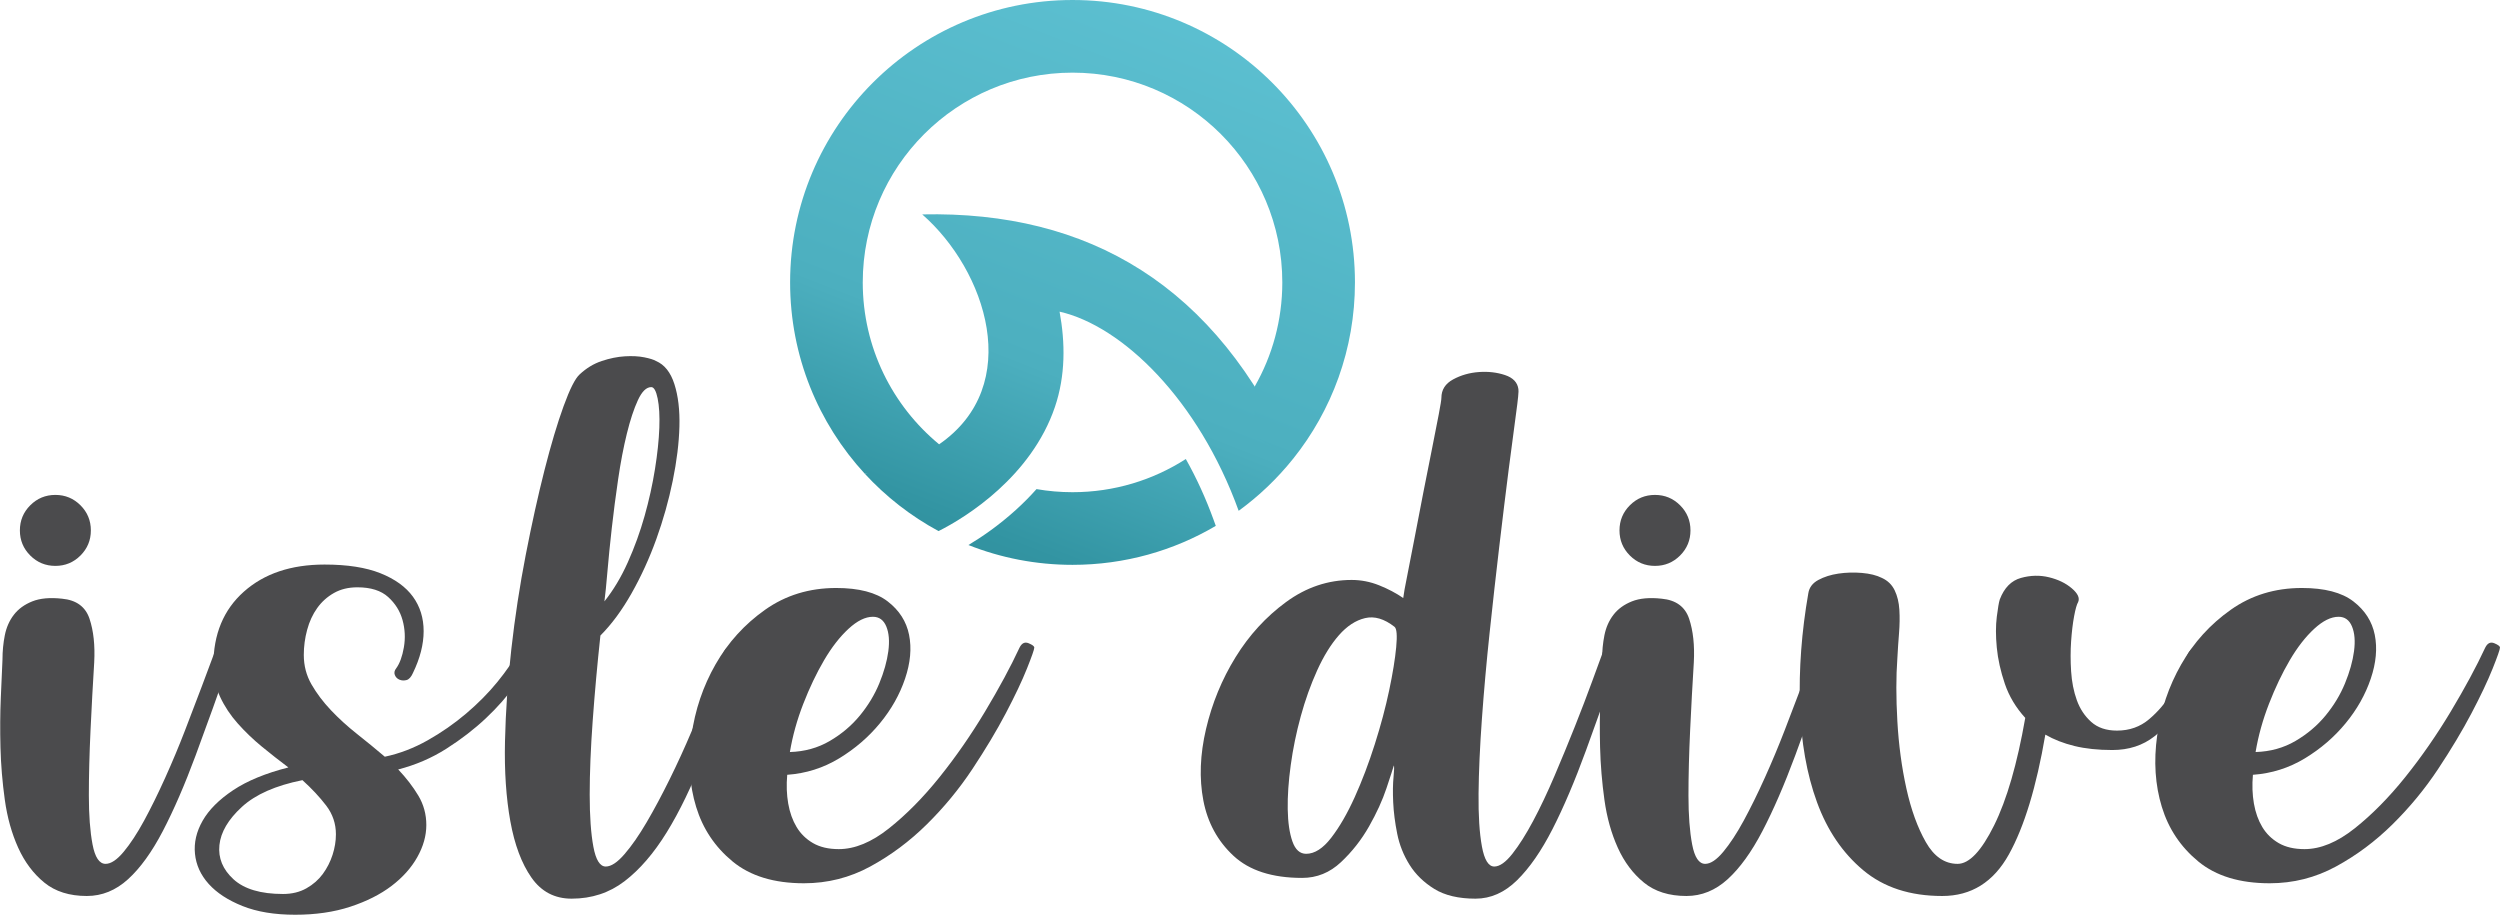
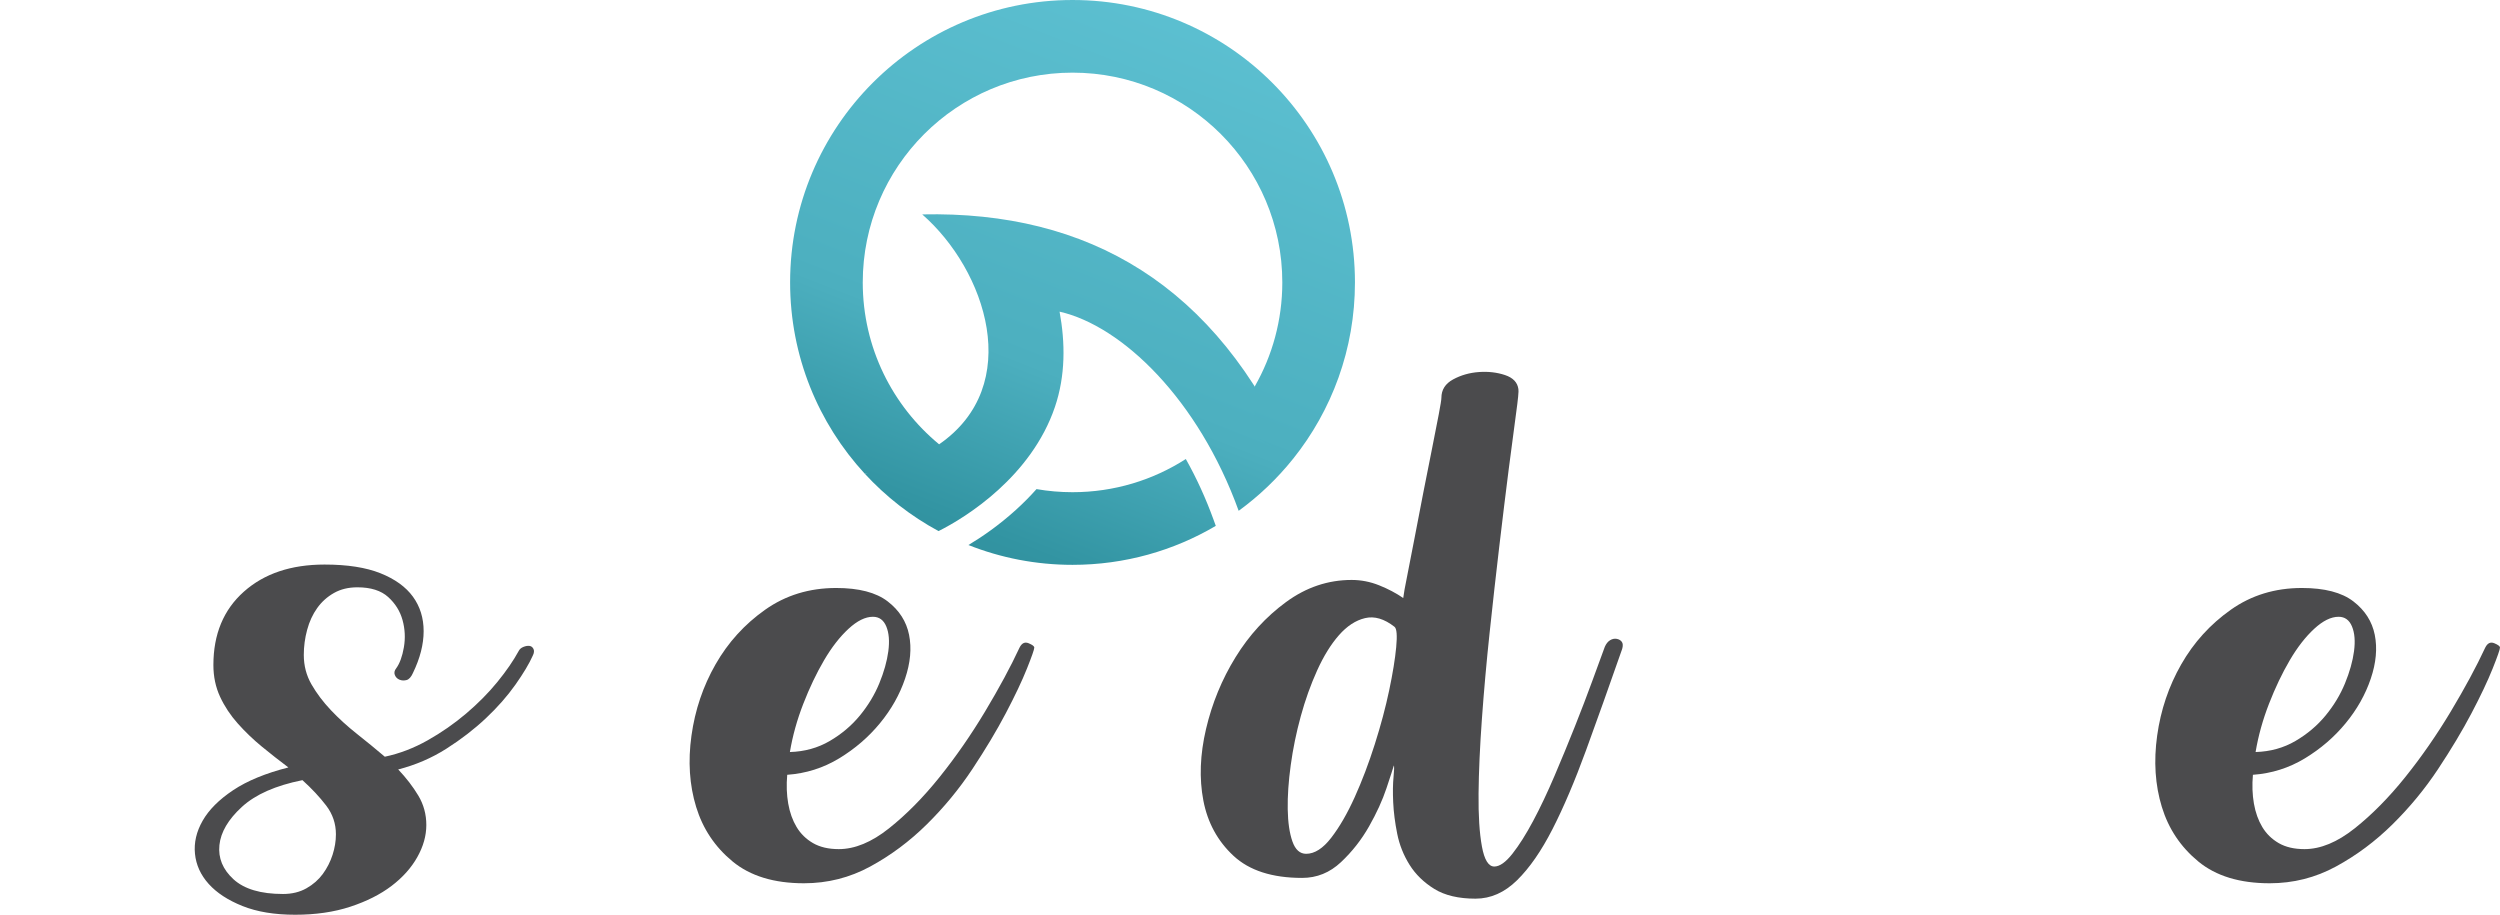
<svg xmlns="http://www.w3.org/2000/svg" xmlns:xlink="http://www.w3.org/1999/xlink" xml:space="preserve" width="89.81mm" height="32.861mm" version="1.1" style="shape-rendering:geometricPrecision; text-rendering:geometricPrecision; image-rendering:optimizeQuality; fill-rule:evenodd; clip-rule:evenodd" viewBox="0 0 301456.95 110302.87">
  <defs>
    <style type="text/css">
   
    .fil3 {fill:#4B4B4D;fill-rule:nonzero}
    .fil2 {fill:url(#id0)}
    .fil0 {fill:url(#id1)}
    .fil1 {fill:url(#id2)}
   
  </style>
    <linearGradient id="id0" gradientUnits="userSpaceOnUse" x1="165048.65" y1="-21050.37" x2="119592.98" y2="95607.25">
      <stop offset="0" style="stop-opacity:1; stop-color:#66CADC" />
      <stop offset="0.6" style="stop-opacity:1; stop-color:#4CAFBF" />
      <stop offset="0.769" style="stop-opacity:1; stop-color:#3294A2" />
      <stop offset="0.886" style="stop-opacity:1; stop-color:#308995" />
      <stop offset="1" style="stop-opacity:1; stop-color:#2E7D88" />
    </linearGradient>
    <linearGradient id="id1" gradientUnits="userSpaceOnUse" xlink:href="#id0" x1="158567.69" y1="-22634.69" x2="113111.69" y2="92770.24">
  </linearGradient>
    <linearGradient id="id2" gradientUnits="userSpaceOnUse" xlink:href="#id0" x1="152677.5" y1="-25869.46" x2="107221.83" y2="90786.81">
  </linearGradient>
  </defs>
  <g id="Layer_x0020_1">
    <g id="_2094819913632">
      <path class="fil0" d="M111204.12 25853.02c7700.76,6727 12337.92,20608.3 2036.8,27724.67 -2241.55,1548.41 -5190.68,2776.93 -8968.89,3540.9 2551.7,2771.22 5556.88,5117.84 8898.06,6922.02 3322.38,-1654.48 11188.95,-6581.99 14034.02,-14962.47 1291.29,-3804.39 1249,-7754.46 562.23,-11497.76 7569.18,1726.98 16749.53,10615.64 21595.82,24016.61 2459.73,-1792.43 4670.06,-3906.43 6569.24,-6279.9 -9247.15,-20939.26 -24698.34,-29892.71 -44727.28,-29464.07z" />
      <path class="fil1" d="M112330.94 57118.58l909.98 -3540.9c-5624.02,-4639.52 -9208.88,-11662.24 -9208.88,-19522.43 0,-13970.25 11325.23,-25295.82 25295.82,-25295.82 13970.25,0 25296.15,11325.57 25296.15,25295.82 0,4566.01 -1210.06,8849.73 -3326.41,12547.38l0 6055.01 4633.81 2659.45c4662.68,-5826.42 7452.03,-13218.7 7452.03,-21261.83 0,-18808.48 -15247.11,-34055.25 -34055.59,-34055.25 -18808.14,0 -34055.25,15246.77 -34055.25,34055.25 0,8897.05 3412.34,16997.25 8999.43,23063.33l8058.91 0z" />
      <path class="fil2" d="M146341.21 62689.22c-934.82,-2584.26 -2062.64,-5046.34 -3352.26,-7340.59 -3939.66,2532.57 -8628.86,4002.77 -13661.1,4002.77 -1481.28,0 -2932.68,-128.56 -4343.8,-372.58 -755.91,851.24 -1574.93,1678.98 -2458.05,2480.88 -2081.44,1890.78 -4133.34,3294.19 -5750.22,4262.23 3884.28,1540.69 8118.99,2388.91 12552.08,2388.91 6305.07,0 12209.7,-1714.23 17274.17,-4700.61l-260.81 -721z" />
-       <path class="fil3" d="M25810.05 78814.09c161.45,-376.61 376.95,-645.81 645.81,-807.27 269.2,-161.45 538.4,-215.49 807.6,-161.45 269.2,53.71 470.93,174.88 605.53,363.19 134.6,188.31 148.03,470.93 40.28,847.88 -1560.83,4467.66 -3000.82,8477.48 -4319.63,12030.12 -1318.82,3552.65 -2637.3,6593.74 -3956.11,9123.63 -1318.82,2529.88 -2718.19,4467.66 -4198.46,5813.33 -1480.27,1345.67 -3135.42,2018.67 -4965.78,2018.67 -2099.23,0 -3808.08,-538.4 -5126.9,-1614.87 -1318.82,-1076.47 -2368.43,-2476.18 -3148.84,-4198.46 -780.41,-1722.62 -1318.82,-3646.97 -1614.87,-5773.05 -296.05,-2126.08 -470.93,-4238.74 -524.64,-6337.97 -54.04,-2099.23 -40.28,-4091.05 40.28,-5974.78 80.89,-1884.07 148.03,-3418.05 201.73,-4602.26 0,-1022.76 94.32,-2004.91 282.63,-2947.11 188.64,-941.87 551.83,-1762.56 1090.23,-2462.42 538.07,-699.86 1278.2,-1237.92 2220.07,-1614.87 942.2,-376.61 2139.84,-484.36 3593.26,-322.91 1722.28,161.45 2825.6,968.72 3310.3,2422.14 484.36,1453.42 672.67,3202.55 564.92,5248.07 -161.45,2583.59 -309.48,5315.54 -444.08,8195.19 -134.26,2879.64 -201.73,5503.85 -201.73,7872.28 0,2368.09 148.03,4333.06 444.08,5893.89 296.05,1560.83 821.03,2341.58 1574.59,2341.58 645.81,0 1372.52,-484.7 2179.79,-1453.42 807.6,-968.72 1628.3,-2220.4 2462.75,-3754.38 834.12,-1533.97 1682,-3256.59 2543.31,-5167.52 860.97,-1910.59 1655.15,-3808.08 2381.86,-5692.15 726.37,-1883.73 1399.37,-3646.63 2018.34,-5288.35 618.96,-1641.72 1117.08,-2973.96 1493.7,-3996.73zm-23414.77 -14856.06c0,-1184.22 417.23,-2193.55 1251.68,-3027.67 834.12,-834.46 1843.46,-1251.68 3027.67,-1251.68 1184.22,0 2193.55,417.23 3027.67,1251.68 834.46,834.12 1251.68,1843.46 1251.68,3027.67 0,1184.22 -417.23,2193.21 -1251.68,3027.67 -834.12,834.46 -1843.46,1251.35 -3027.67,1251.35 -1184.22,0 -2193.55,-416.89 -3027.67,-1251.35 -834.46,-834.46 -1251.68,-1843.46 -1251.68,-3027.67z" />
      <path id="_1" class="fil3" d="M35579.83 110302.87c-2476.18,0 -4588.83,-350.1 -6338.3,-1049.61 -1749.13,-699.86 -3108.23,-1588.02 -4077.29,-2664.48 -968.72,-1076.47 -1520.55,-2287.54 -1655.15,-3633.2 -134.6,-1345.67 174.88,-2677.91 928.44,-3996.73 753.56,-1318.82 1978.39,-2543.31 3673.82,-3673.82 1695.43,-1130.17 3915.83,-2045.19 6660.87,-2745.04 -1076.47,-807.27 -2139.51,-1641.72 -3189.12,-2503.03 -1049.61,-861.31 -2018.34,-1789.75 -2906.5,-2785.32 -888.16,-995.91 -1601.44,-2072.38 -2139.84,-3229.74 -538.07,-1157.36 -807.27,-2435.56 -807.27,-3835.27 0,-3714.1 1224.49,-6660.87 3673.48,-8841 2449.32,-2179.79 5692.49,-3270.02 9729.5,-3270.02 2745.04,0 4992.3,350.1 6741.77,1049.61 1749.13,699.86 3054.52,1641.72 3915.83,2825.94 861.31,1184.22 1291.63,2570.16 1291.63,4158.18 0,1588.02 -430.32,3270.02 -1291.63,5046.34 -215.49,484.36 -470.93,766.99 -766.99,847.55 -296.05,80.89 -578.68,67.47 -847.88,-40.28 -269.2,-107.75 -457.51,-296.05 -565.25,-565.25 -107.41,-268.87 -53.71,-538.07 161.45,-807.27 430.65,-592.11 740.13,-1439.99 928.78,-2543.31 188.31,-1103.32 134.26,-2193.55 -161.79,-3270.02 -296.05,-1076.47 -874.4,-2004.91 -1735.71,-2785.32 -861.31,-780.75 -2099.23,-1170.79 -3714.1,-1170.79 -1076.47,0 -2018.34,228.59 -2825.94,686.09 -807.27,457.51 -1480.27,1063.04 -2018.34,1816.6 -538.4,753.56 -942.2,1628.3 -1211.07,2624.2 -269.2,995.91 -403.8,2004.91 -403.8,3027.67 0,1291.96 309.48,2476.18 928.44,3552.65 618.96,1076.47 1399.37,2112.66 2341.58,3108.56 941.87,995.57 1991.48,1951.2 3148.84,2866.22 1157.03,915.01 2274.11,1830.03 3350.58,2745.04 1776.32,-376.61 3498.94,-1036.19 5167.52,-1978.06 1668.58,-941.87 3215.98,-2018.34 4642.54,-3229.74 1426.23,-1211.07 2677.91,-2475.84 3754.38,-3794.66 1076.47,-1318.82 1937.78,-2570.16 2583.59,-3754.38 107.75,-215.16 296.05,-376.95 565.25,-484.36 269.2,-107.75 511.21,-148.03 726.71,-121.17 215.16,26.85 376.61,148.03 484.36,363.19 107.75,215.49 80.89,484.7 -80.89,807.6 -430.32,968.72 -1130.17,2139.51 -2099.23,3512.03 -968.72,1372.52 -2152.94,2718.19 -3552.31,4037.01 -1399.71,1318.82 -2987.39,2543.31 -4763.71,3673.82 -1776.32,1130.17 -3714.1,1964.63 -5813.33,2503.03 968.72,1022.43 1776.32,2072.04 2422.14,3148.84 645.81,1076.47 969.06,2260.68 969.06,3552.31 0,1291.96 -363.52,2583.93 -1090.23,3875.55 -726.71,1291.96 -1762.56,2449.32 -3108.23,3472.09 -1345.67,1022.43 -3001.15,1856.88 -4965.78,2502.7 -1964.63,646.15 -4185.03,969.06 -6660.87,969.06zm4925.17 -9688.88c0,-1291.96 -390.37,-2448.99 -1170.79,-3471.75 -780.41,-1022.76 -1736.04,-2045.52 -2866.22,-3068.29 -3229.74,646.15 -5665.3,1722.62 -7307.02,3229.74 -1641.72,1507.12 -2543.31,3041.1 -2704.76,4602.26 -161.45,1560.83 403.47,2933.35 1695.43,4117.56 1291.96,1184.22 3283.44,1776.32 5974.78,1776.32 1076.47,0 2018.67,-228.92 2825.94,-686.43 807.27,-457.51 1466.84,-1036.19 1978.06,-1735.71 511.55,-699.86 901.59,-1466.84 1170.79,-2301.3 269.2,-834.12 403.8,-1655.15 403.8,-2462.42z" />
-       <path id="_2" class="fil3" d="M87172.74 78814.09c161.45,-376.61 376.95,-645.81 646.15,-807.27 268.87,-161.45 538.07,-215.49 807.27,-161.45 269.2,53.71 470.93,174.88 605.53,363.19 134.6,188.31 148.03,470.93 40.28,847.88 -1560.83,4467.66 -3041.1,8504.67 -4440.47,12111.02 -1399.71,3606.35 -2879.98,6674.3 -4440.81,9204.19 -1561.16,2529.88 -3256.59,4494.51 -5086.62,5894.22 -1830.03,1399.37 -3956.45,2099.23 -6378.58,2099.23 -2045.19,0 -3660.06,-847.88 -4844.27,-2543.31 -1184.22,-1695.76 -2032.1,-3956.45 -2543.31,-6782.38 -511.55,-2825.6 -726.71,-6041.91 -646.15,-9648.27 80.89,-3606.35 336.67,-7320.45 767.32,-11142.3 430.32,-3821.51 1009,-7602.74 1735.71,-11344.03 726.71,-3740.95 1480.27,-7145.24 2260.68,-10213.52 780.75,-3067.95 1547.74,-5638.45 2301.3,-7710.49 753.56,-2072.38 1399.37,-3350.91 1937.78,-3835.27 807.27,-753.56 1695.43,-1291.96 2664.15,-1614.87 969.06,-322.91 1897.5,-511.21 2785.66,-565.25 888.16,-53.71 1668.58,-13.43 2341.58,121.17 672.67,134.6 1143.6,282.63 1412.8,444.08 1022.76,430.65 1762.9,1359.1 2220.4,2785.66 457.51,1426.23 659.24,3135.42 605.53,5126.9 -53.71,1991.48 -322.91,4171.61 -807.27,6540.04 -484.7,2368.43 -1143.94,4709.67 -1978.06,7024.4 -834.46,2314.39 -1830.36,4494.51 -2987.39,6540.04 -1157.36,2045.19 -2409.05,3740.95 -3754.71,5086.62 -376.61,3498.6 -686.09,6916.65 -928.44,10253.8 -242.01,3337.15 -363.19,6311.12 -363.19,8921.89 0,2610.44 148.03,4709.67 444.08,6297.69 296.05,1588.02 793.84,2381.86 1493.7,2381.86 645.81,0 1399.37,-497.79 2260.68,-1493.7 861.31,-995.91 1749.47,-2274.11 2664.48,-3835.27 915.01,-1560.83 1843.46,-3296.87 2785.32,-5207.79 942.2,-1910.59 1816.6,-3821.51 2624.2,-5732.43 807.27,-1910.92 1547.4,-3700.67 2220.4,-5369.25 672.67,-1668.58 1197.64,-3014.24 1574.25,-4037.01zm-8639.27 -32134.59c-592.11,0 -1130.17,524.98 -1614.53,1574.59 -484.7,1049.61 -928.78,2395.28 -1332.24,4037.01 -403.8,1641.72 -753.56,3471.75 -1049.61,5490.09 -296.05,2018.67 -551.83,3983.3 -766.99,5894.22 -215.49,1910.92 -390.37,3660.06 -524.98,5248.07 -134.6,1588.02 -255.77,2785.66 -363.19,3592.93 1076.47,-1345.67 2018.34,-2920.26 2825.94,-4723.43 807.27,-1803.18 1479.93,-3660.06 2018.34,-5570.98 538.4,-1910.92 955.29,-3794.66 1251.35,-5651.88 296.05,-1856.88 471.27,-3512.03 524.98,-4965.45 53.71,-1453.42 -13.43,-2637.3 -201.73,-3552.65 -188.64,-915.01 -444.08,-1372.52 -767.32,-1372.52z" />
      <path id="_3" class="fil3" d="M100818.07 70901.53c2745.04,0 4817.42,538.4 6216.79,1614.87 1399.71,1076.47 2260.68,2422.14 2583.93,4037.01 322.91,1614.87 161.45,3377.77 -484.7,5288.35 -645.81,1910.92 -1655.15,3700.67 -3027.67,5369.25 -1372.52,1668.58 -3014.24,3081.71 -4925.17,4239.07 -1910.92,1157.03 -3996.73,1816.6 -6257.41,1978.06 -107.41,1237.92 -67.13,2395.28 121.17,3471.75 188.31,1076.47 524.98,2018.67 1009.34,2825.94 484.36,807.27 1143.94,1453.42 1978.06,1937.78 834.46,484.36 1870.64,726.71 3108.56,726.71 1937.78,0 3956.11,-834.46 6055.34,-2503.03 2099.23,-1668.58 4131.33,-3727.53 6095.96,-6176.51 1964.63,-2449.32 3794.99,-5086.62 5490.42,-7912.56 1695.43,-2825.94 3081.38,-5396.1 4158.18,-7710.83 268.87,-538.07 632.39,-712.95 1089.89,-524.64 457.51,188.31 686.43,363.19 686.43,524.64 0,215.49 -296.05,1063.04 -888.16,2543.31 -592.11,1480.27 -1439.99,3270.02 -2543.31,5369.25 -1103.66,2099.23 -2449.32,4346.49 -4037.01,6741.77 -1588.02,2395.28 -3418.05,4615.69 -5490.42,6661.21 -2072.38,2045.52 -4346.49,3740.95 -6822.66,5086.62 -2475.84,1345.67 -5140.33,2018.34 -7993.12,2018.34 -3606.35,0 -6472.57,-874.4 -8598.99,-2623.87 -2126.08,-1749.47 -3592.93,-3943.02 -4400.19,-6580.32 -807.6,-2637.63 -995.91,-5503.85 -565.25,-8598.99 430.65,-3094.8 1399.37,-5961.36 2906.83,-8598.65 1507.12,-2637.63 3498.6,-4831.18 5974.45,-6580.32 2476.18,-1749.47 5328.97,-2624.2 8558.71,-2624.2zm4440.47 3471.75c-915.01,0 -1897.16,484.7 -2946.78,1453.42 -1049.61,969.06 -2032.1,2233.83 -2947.11,3794.99 -915.01,1560.83 -1749.47,3310.3 -2503.03,5248.07 -753.56,1937.78 -1291.63,3875.55 -1614.87,5813.33 1776.32,-54.04 3377.77,-498.12 4804.33,-1332.24 1426.23,-834.46 2637.3,-1857.22 3633.2,-3068.29 995.91,-1211.07 1776.32,-2503.03 2341.58,-3875.55 564.92,-1372.52 928.44,-2664.48 1089.89,-3875.55 161.45,-1211.07 80.56,-2206.98 -242.35,-2987.39 -322.91,-780.41 -861.31,-1170.79 -1614.87,-1170.79z" />
      <path id="_4" class="fil3" d="M193507.41 78006.82c161.45,-376.95 376.61,-646.15 645.81,-807.6 269.2,-161.45 538.4,-215.16 807.6,-161.45 268.87,54.04 470.93,174.88 605.53,363.52 134.6,188.31 148.03,470.93 40.28,847.55 -1561.16,4467.66 -3014.24,8545.28 -4359.91,12232.19 -1345.67,3687.25 -2691.34,6849.52 -4037.01,9487.15 -1345.67,2637.3 -2772.23,4696.25 -4279.35,6176.51 -1507.12,1480.27 -3175.7,2220.4 -5005.73,2220.4 -2045.52,0 -3700.67,-390.37 -4965.78,-1170.79 -1264.77,-780.41 -2260.68,-1749.47 -2987.39,-2906.5 -726.37,-1157.36 -1224.49,-2409.05 -1493.7,-3754.71 -268.87,-1345.67 -430.32,-2610.44 -484.36,-3794.66 -53.71,-1184.22 -40.28,-2193.55 40.28,-3027.67 80.89,-834.46 94.32,-1305.39 40.62,-1413.14 -107.75,376.95 -403.8,1291.96 -888.16,2745.38 -484.36,1453.08 -1184.22,2987.39 -2099.23,4601.92 -915.01,1614.87 -2045.52,3054.86 -3391.19,4319.63 -1345.67,1265.11 -2906.5,1897.5 -4682.82,1897.5 -3606.35,0 -6365.16,-888.16 -8276.08,-2664.48 -1910.59,-1776.32 -3121.66,-3996.73 -3633.2,-6660.87 -511.21,-2664.48 -403.8,-5544.13 322.91,-8639.27 726.71,-3095.14 1910.92,-5974.78 3552.65,-8639.27 1641.72,-2664.48 3673.82,-4884.89 6095.96,-6660.87 2422.14,-1776.32 5059.77,-2664.48 7912.56,-2664.48 1130.17,0 2233.83,215.16 3310.3,645.81 1076.47,430.65 2045.52,941.87 2906.5,1533.97 54.04,-484.36 215.49,-1385.95 484.7,-2704.76 268.87,-1318.82 564.92,-2839.36 887.83,-4561.65 323.24,-1722.62 673,-3539.22 1049.61,-5450.14 376.95,-1910.92 726.71,-3673.48 1049.95,-5288.35 322.91,-1614.87 591.77,-2987.39 807.27,-4117.9 215.16,-1130.17 322.91,-1803.18 322.91,-2018.34 0,-969.06 470.93,-1709.19 1413.14,-2220.4 941.87,-511.21 1978.06,-807.27 3108.23,-888.16 1130.51,-80.56 2180.12,40.28 3148.84,363.52 969.06,322.91 1507.12,887.83 1614.87,1695.43 54.04,215.16 -40.28,1197.64 -282.63,2947.11 -242.01,1749.13 -538.07,3996.39 -888.16,6741.77 -349.76,2745.04 -726.71,5826.76 -1130.17,9244.46 -403.8,3418.05 -794.18,6903.56 -1170.79,10455.87 -376.95,3552.65 -686.43,7010.97 -928.44,10375.31 -242.35,3364 -376.95,6364.82 -403.8,9002.45 -26.85,2637.63 107.75,4763.71 403.8,6378.58 296.05,1614.53 793.84,2422.14 1493.7,2422.14 645.81,0 1372.52,-511.55 2179.79,-1533.97 807.6,-1022.76 1641.72,-2341.58 2503.03,-3956.45 861.31,-1614.87 1722.62,-3431.47 2583.59,-5449.81 861.31,-2018.67 1682.34,-4010.15 2462.75,-5974.78 780.41,-1964.63 1480.27,-3794.99 2099.23,-5490.42 618.96,-1695.43 1116.75,-3054.52 1493.7,-4077.29zm-36010.15 24948.74c1022.76,0 2032.1,-646.15 3027.67,-1937.78 995.91,-1291.96 1937.78,-2920.26 2825.94,-4884.89 888.16,-1964.63 1695.43,-4090.71 2422.14,-6378.58 726.71,-2287.54 1305.39,-4453.9 1736.04,-6499.42 430.65,-2045.52 713.28,-3781.23 847.88,-5207.79 134.6,-1426.56 67.13,-2247.26 -202.07,-2462.42 -1237.92,-969.06 -2422.14,-1318.82 -3552.31,-1049.61 -1130.51,268.87 -2180.12,955.29 -3149.18,2058.61 -968.72,1103.66 -1843.46,2516.46 -2623.87,4239.07 -780.41,1722.28 -1439.99,3565.74 -1978.06,5530.7 -538.4,1964.63 -942.2,3929.26 -1211.07,5893.89 -269.2,1964.63 -390.37,3740.95 -363.52,5328.97 26.85,1587.68 215.49,2879.64 565.25,3875.55 349.76,995.57 901.59,1493.7 1655.15,1493.7z" />
-       <path id="_5" class="fil3" d="M218698.17 78814.09c161.45,-376.61 376.95,-645.81 645.81,-807.27 269.2,-161.45 538.4,-215.49 807.6,-161.45 269.2,53.71 470.93,174.88 605.53,363.19 134.6,188.31 148.03,470.93 40.28,847.88 -1560.83,4467.66 -3000.82,8477.48 -4319.63,12030.12 -1318.82,3552.65 -2637.3,6593.74 -3956.11,9123.63 -1318.82,2529.88 -2718.19,4467.66 -4198.46,5813.33 -1480.27,1345.67 -3135.42,2018.67 -4965.78,2018.67 -2099.23,0 -3808.08,-538.4 -5126.9,-1614.87 -1318.82,-1076.47 -2368.43,-2476.18 -3148.84,-4198.46 -780.41,-1722.62 -1318.82,-3646.97 -1614.87,-5773.05 -296.05,-2126.08 -470.93,-4238.74 -524.64,-6337.97 -54.04,-2099.23 -40.28,-4091.05 40.28,-5974.78 80.89,-1884.07 148.03,-3418.05 201.73,-4602.26 0,-1022.76 94.32,-2004.91 282.63,-2947.11 188.64,-941.87 551.83,-1762.56 1090.23,-2462.42 538.07,-699.86 1278.2,-1237.92 2220.07,-1614.87 942.2,-376.61 2139.84,-484.36 3593.26,-322.91 1722.28,161.45 2825.6,968.72 3310.3,2422.14 484.36,1453.42 672.67,3202.55 564.92,5248.07 -161.45,2583.59 -309.48,5315.54 -444.08,8195.19 -134.26,2879.64 -201.73,5503.85 -201.73,7872.28 0,2368.09 148.03,4333.06 444.08,5893.89 296.05,1560.83 821.03,2341.58 1574.59,2341.58 645.81,0 1372.52,-484.7 2179.79,-1453.42 807.6,-968.72 1628.3,-2220.4 2462.75,-3754.38 834.12,-1533.97 1682,-3256.59 2543.31,-5167.52 860.97,-1910.59 1655.15,-3808.08 2381.86,-5692.15 726.37,-1883.73 1399.37,-3646.63 2018.34,-5288.35 618.96,-1641.72 1117.08,-2973.96 1493.7,-3996.73zm-23414.77 -14856.06c0,-1184.22 417.23,-2193.55 1251.68,-3027.67 834.12,-834.46 1843.46,-1251.68 3027.67,-1251.68 1184.22,0 2193.55,417.23 3027.67,1251.68 834.46,834.12 1251.68,1843.46 1251.68,3027.67 0,1184.22 -417.23,2193.21 -1251.68,3027.67 -834.12,834.46 -1843.46,1251.35 -3027.67,1251.35 -1184.22,0 -2193.55,-416.89 -3027.67,-1251.35 -834.46,-834.46 -1251.68,-1843.46 -1251.68,-3027.67z" />
-       <path id="_6" class="fil3" d="M241144.21 72274.05c538.07,-1399.37 1385.95,-2260.68 2543.31,-2583.59 1157.03,-322.91 2287.54,-349.76 3390.86,-80.56 1103.66,268.87 2018.67,712.95 2745.38,1331.91 726.37,619.3 982.15,1170.79 766.99,1655.48 -161.45,268.87 -322.91,834.12 -484.36,1695.43 -161.79,861.31 -282.63,1870.31 -363.52,3027.67 -80.56,1157.36 -80.56,2368.43 0,3633.2 80.89,1265.11 309.48,2422.47 686.43,3472.09 376.61,1049.61 955.29,1924.35 1735.71,2623.87 780.75,699.86 1816.6,1049.61 3108.56,1049.61 1507.12,0 2799.08,-457.51 3875.55,-1372.52 1076.47,-915.01 1951.2,-1937.78 2624.2,-3067.95 672.67,-1130.51 1170.45,-2193.55 1493.7,-3189.46 322.91,-995.57 511.21,-1547.4 564.92,-1655.15 215.49,-376.61 470.93,-632.39 766.99,-766.99 296.05,-134.6 565.25,-161.45 807.6,-80.89 242.01,80.89 417.23,242.35 524.64,484.7 107.75,242.01 80.89,524.64 -80.56,847.55 -54.04,161.45 -282.63,834.46 -686.43,2018.67 -403.47,1184.22 -1049.61,2448.99 -1937.78,3794.66 -888.16,1345.67 -2031.76,2570.16 -3431.47,3673.82 -1399.37,1103.32 -3094.8,1655.15 -5086.62,1655.15 -1722.28,0 -3242.83,-161.45 -4561.65,-484.36 -1318.82,-322.91 -2489.6,-780.75 -3512.37,-1372.86 -1076.47,6298.02 -2543.31,11115.44 -4400.19,14452.59 -1857.22,3337.15 -4534.79,5006.06 -8033.73,5006.06 -3875.55,0 -7051.25,-1036.19 -9527.43,-3108.56 -2475.84,-2072.38 -4333.06,-4803.99 -5570.98,-8195.19 -1237.92,-3391.19 -1924.35,-7280.17 -2058.95,-11666.94 -134.6,-4386.77 202.07,-8894.7 1009.34,-13523.82 107.75,-699.86 511.55,-1238.26 1211.07,-1614.87 699.86,-376.95 1507.12,-632.39 2422.14,-766.99 915.35,-134.6 1857.22,-161.45 2825.94,-80.89 969.06,80.89 1776.32,282.63 2422.47,605.53 699.52,322.91 1211.07,821.03 1533.97,1493.7 322.91,673 511.21,1453.42 565.25,2341.58 53.71,888.16 40.28,1830.03 -40.62,2825.94 -80.56,995.57 -148.03,2004.91 -201.73,3027.67 -161.45,2206.98 -161.45,4736.86 0,7589.65 161.45,2852.79 524.64,5557.55 1089.89,8114.29 565.25,2556.74 1345.67,4709.67 2341.58,6459.14 995.91,1749.47 2274.11,2624.2 3835.27,2624.2 1399.37,0 2866.22,-1547.74 4400.19,-4642.54 1533.97,-3095.14 2785.66,-7414.77 3754.38,-12958.9 -1130.17,-1237.92 -1951.2,-2610.44 -2462.42,-4117.9 -511.55,-1507.12 -834.46,-2960.2 -969.06,-4359.91 -134.6,-1399.37 -134.6,-2637.3 0,-3714.1 134.6,-1076.47 255.77,-1775.99 363.52,-2099.23z" />
      <path id="_7" class="fil3" d="M277557.82 70901.53c2745.04,0 4817.42,538.4 6216.79,1614.87 1399.71,1076.47 2260.68,2422.14 2583.93,4037.01 322.91,1614.87 161.45,3377.77 -484.7,5288.35 -645.81,1910.92 -1655.15,3700.67 -3027.67,5369.25 -1372.52,1668.58 -3014.24,3081.71 -4925.17,4239.07 -1910.92,1157.03 -3996.73,1816.6 -6257.41,1978.06 -107.41,1237.92 -67.13,2395.28 121.17,3471.75 188.31,1076.47 524.98,2018.67 1009.34,2825.94 484.36,807.27 1143.94,1453.42 1978.06,1937.78 834.46,484.36 1870.64,726.71 3108.56,726.71 1937.78,0 3956.11,-834.46 6055.34,-2503.03 2099.23,-1668.58 4131.33,-3727.53 6095.96,-6176.51 1964.63,-2449.32 3794.99,-5086.62 5490.42,-7912.56 1695.43,-2825.94 3081.38,-5396.1 4158.18,-7710.83 268.87,-538.07 632.39,-712.95 1089.89,-524.64 457.51,188.31 686.43,363.19 686.43,524.64 0,215.49 -296.05,1063.04 -888.16,2543.31 -592.11,1480.27 -1439.99,3270.02 -2543.31,5369.25 -1103.66,2099.23 -2449.32,4346.49 -4037.01,6741.77 -1588.02,2395.28 -3418.05,4615.69 -5490.42,6661.21 -2072.38,2045.52 -4346.49,3740.95 -6822.66,5086.62 -2475.84,1345.67 -5140.33,2018.34 -7993.12,2018.34 -3606.35,0 -6472.57,-874.4 -8598.99,-2623.87 -2126.08,-1749.47 -3592.93,-3943.02 -4400.19,-6580.32 -807.6,-2637.63 -995.91,-5503.85 -565.25,-8598.99 430.65,-3094.8 1399.37,-5961.36 2906.83,-8598.65 1507.12,-2637.63 3498.6,-4831.18 5974.45,-6580.32 2476.18,-1749.47 5328.97,-2624.2 8558.71,-2624.2zm4440.47 3471.75c-915.01,0 -1897.16,484.7 -2946.78,1453.42 -1049.61,969.06 -2032.1,2233.83 -2947.11,3794.99 -915.01,1560.83 -1749.47,3310.3 -2503.03,5248.07 -753.56,1937.78 -1291.63,3875.55 -1614.87,5813.33 1776.32,-54.04 3377.77,-498.12 4804.33,-1332.24 1426.23,-834.46 2637.3,-1857.22 3633.2,-3068.29 995.91,-1211.07 1776.32,-2503.03 2341.58,-3875.55 564.92,-1372.52 928.44,-2664.48 1089.89,-3875.55 161.45,-1211.07 80.56,-2206.98 -242.35,-2987.39 -322.91,-780.41 -861.31,-1170.79 -1614.87,-1170.79z" />
    </g>
  </g>
</svg>